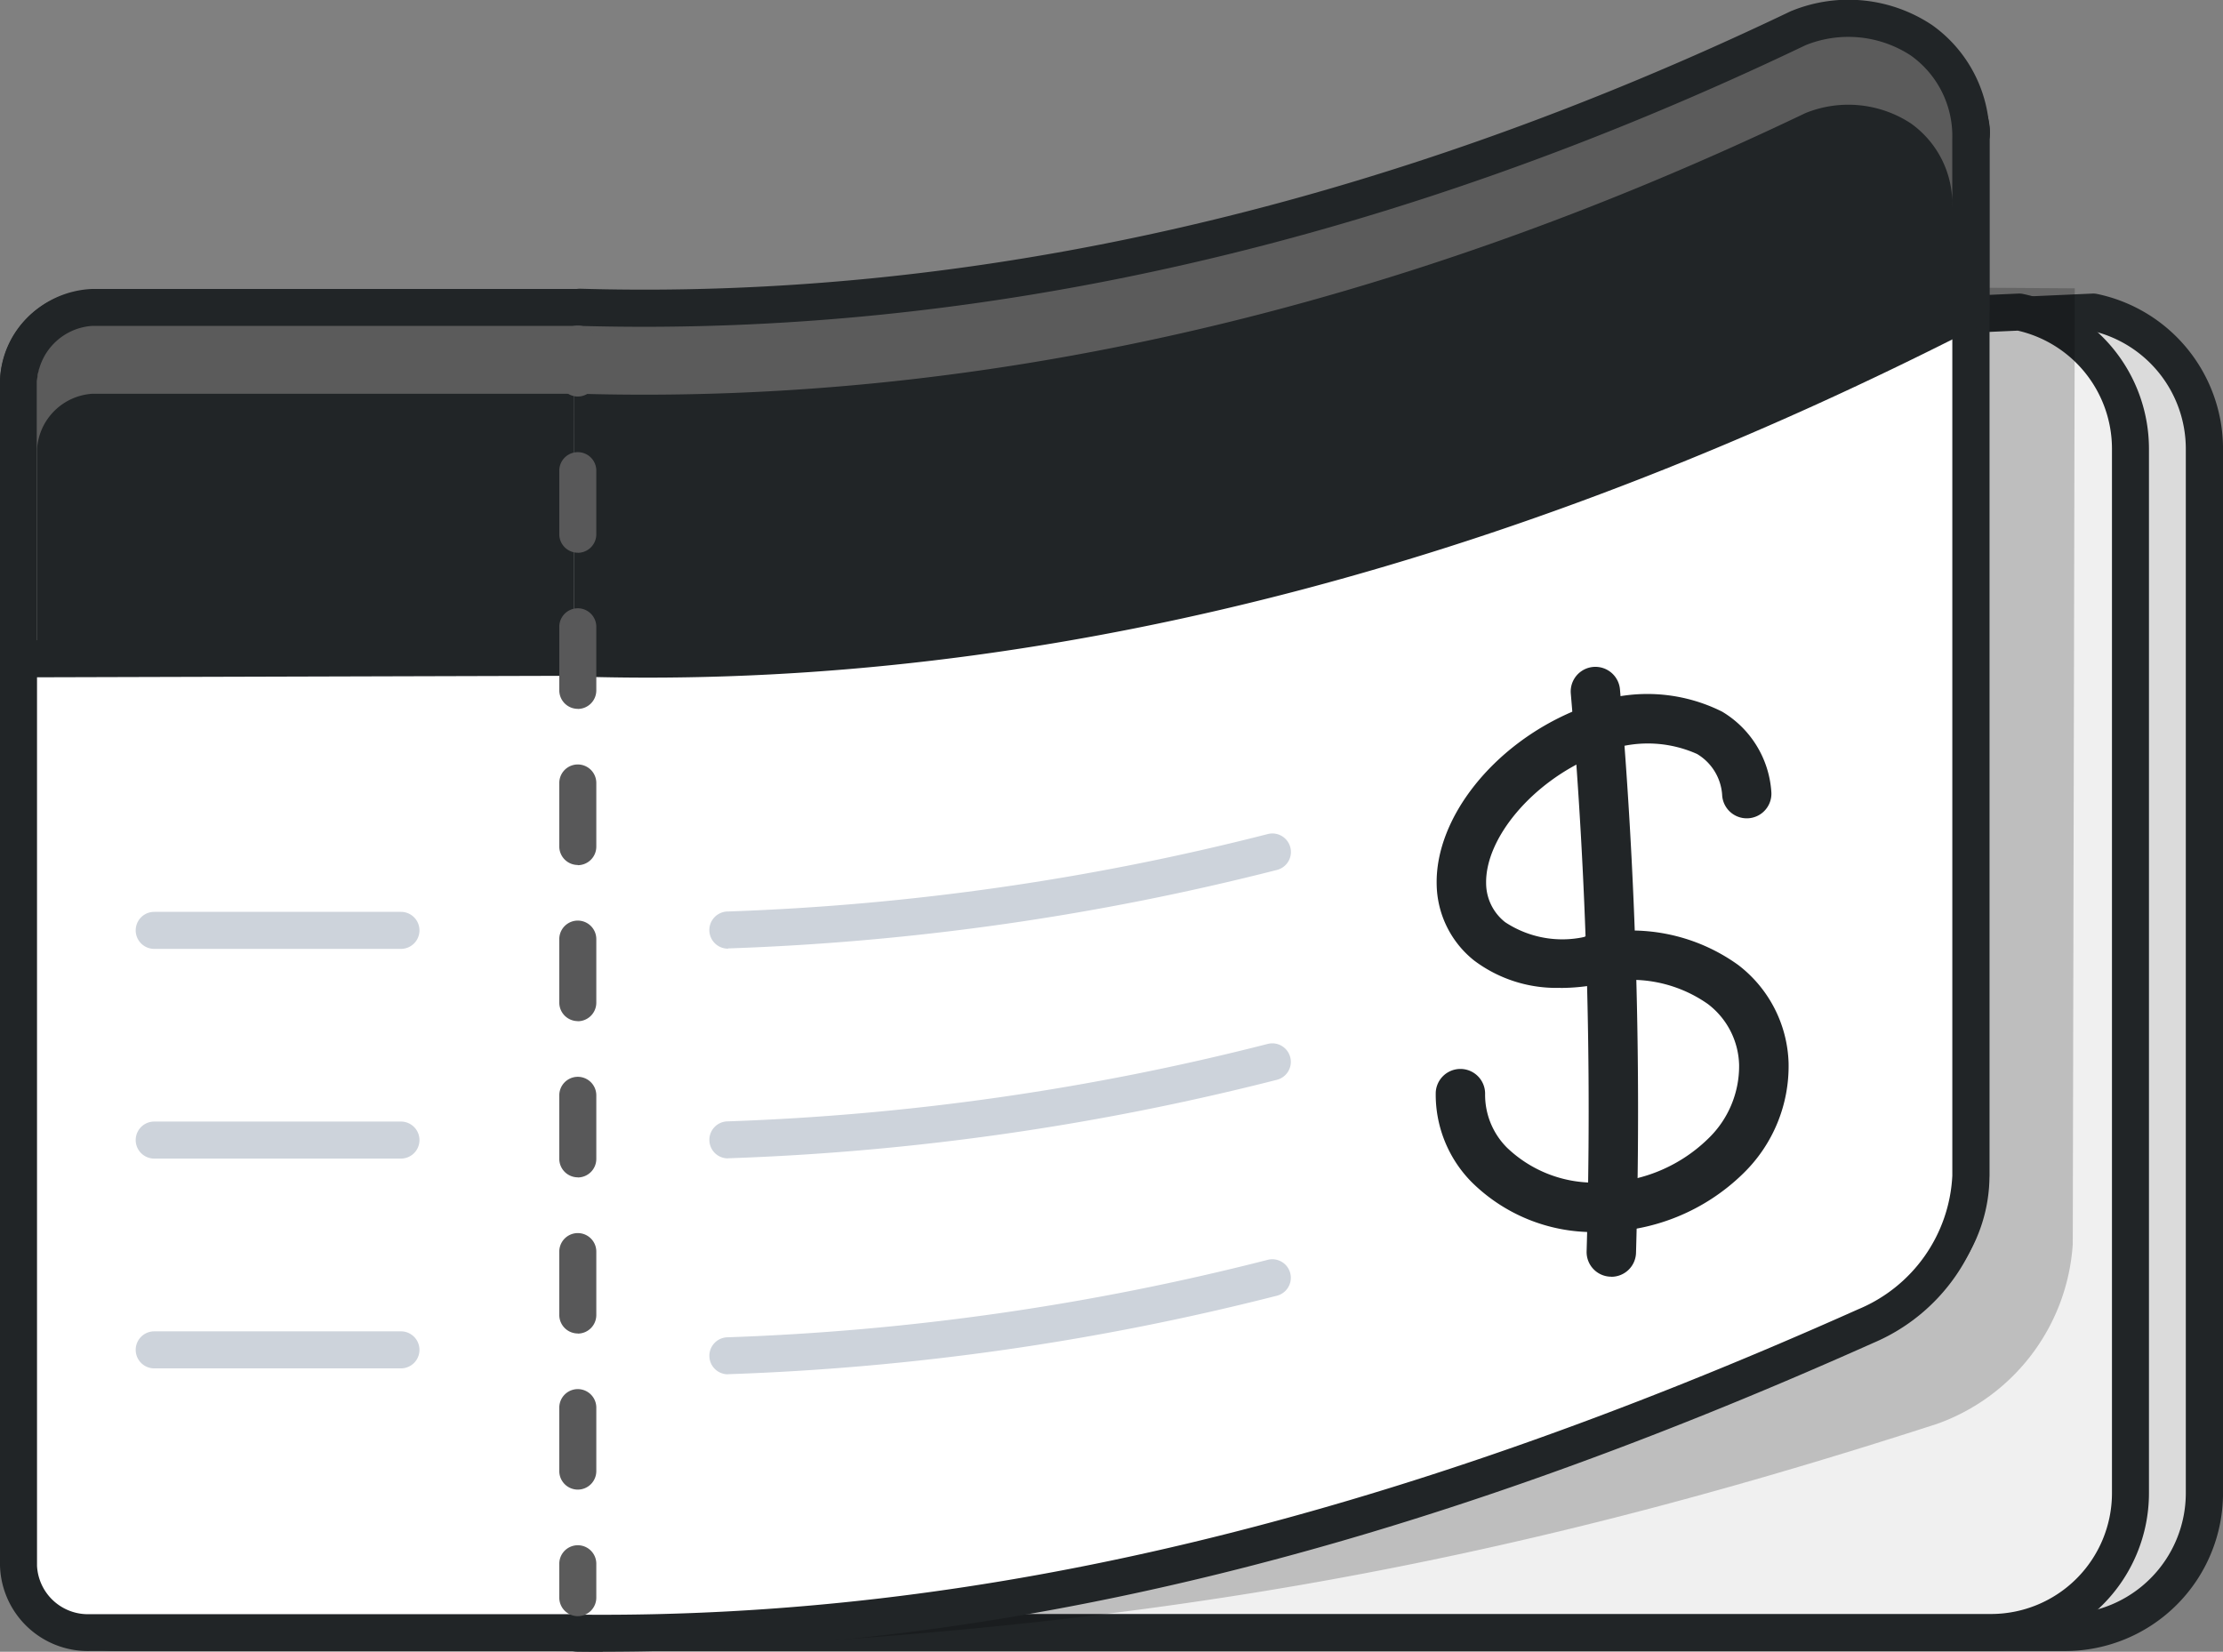
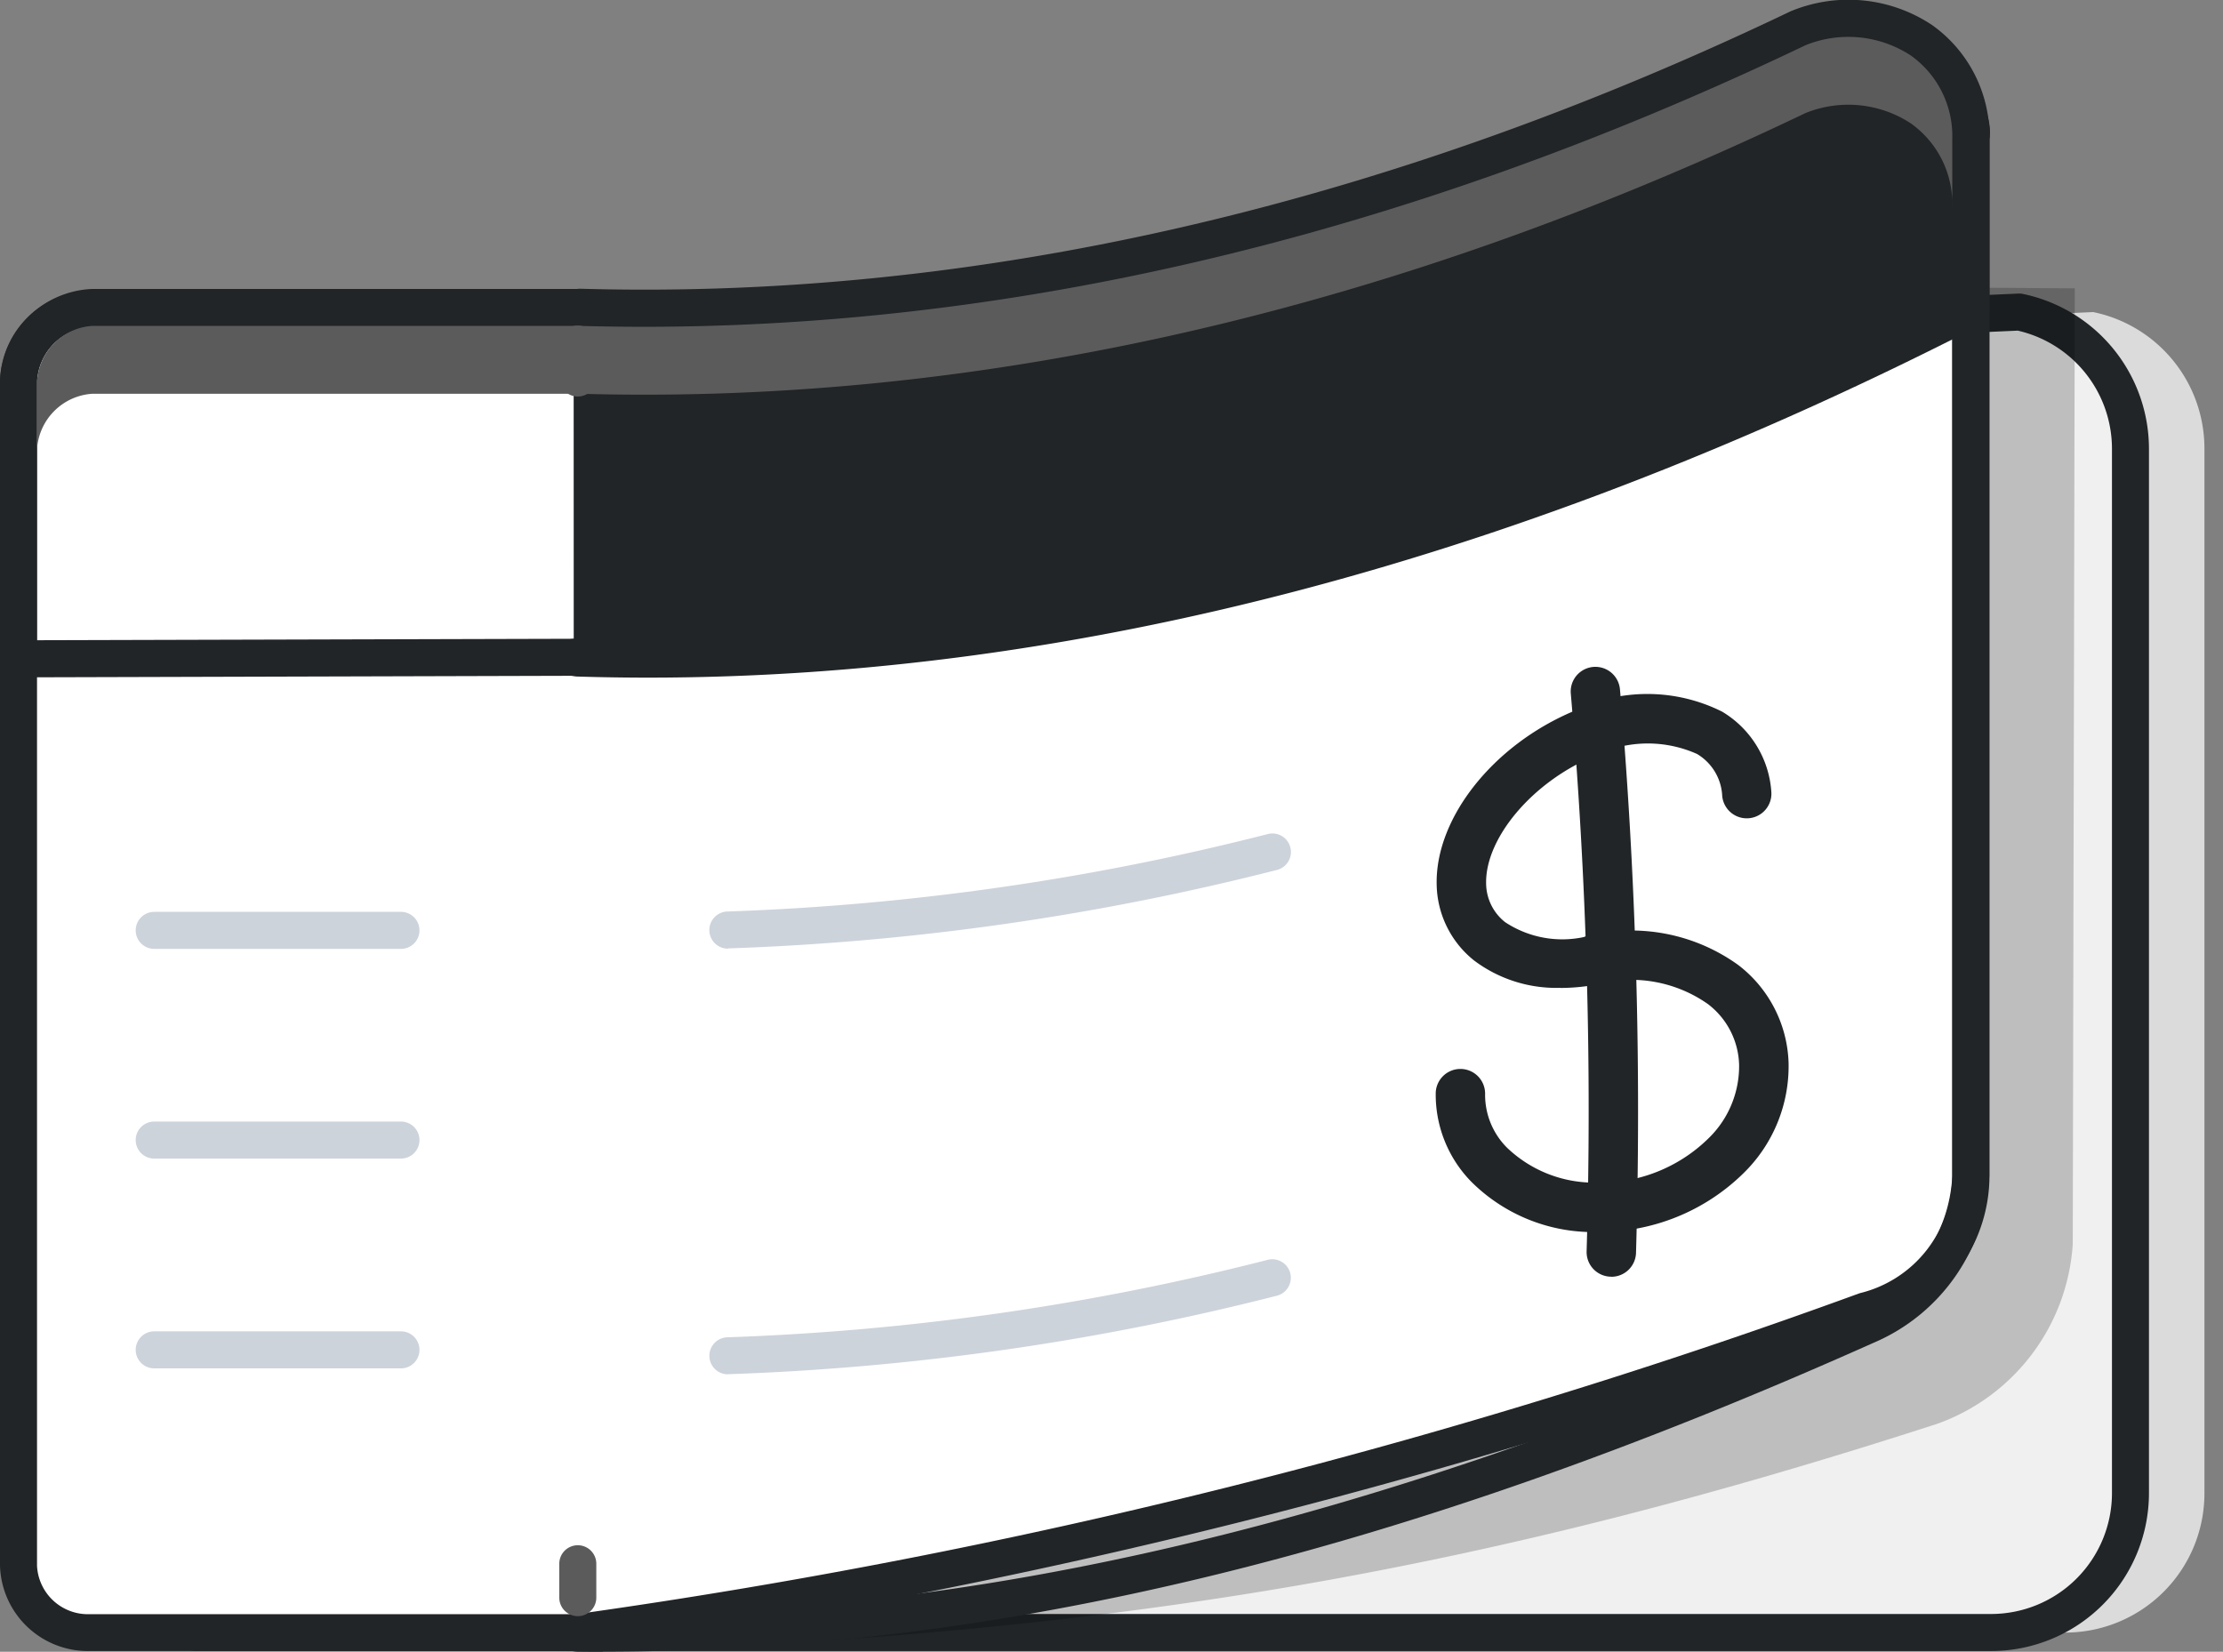
<svg xmlns="http://www.w3.org/2000/svg" id="Price_Match" data-name="Price Match" width="79.383" height="58.99" viewBox="0 0 79.383 58.99">
  <rect x="0" y="0" width="79.383" height="58.99" fill="#808080" stroke="none" />
  <path id="Path_43" data-name="Path 43" d="M79.393,42.881a4.975,4.975,0,0,1,3.971,4.874v37.31a4.972,4.972,0,0,1-4.975,4.975H8.746A2.494,2.494,0,0,1,6.26,87.553V45.266A2.494,2.494,0,0,1,8.746,42.78H23.671a2.494,2.494,0,0,0,2.486,2.486Z" transform="translate(-4.644 -31.736)" fill="#dbdbdb" />
-   <path id="Path_44" data-name="Path 44" d="M76.492,88.8H6.847A3.151,3.151,0,0,1,3.7,85.652V43.367A3.151,3.151,0,0,1,6.847,40.22H21.772a.662.662,0,0,1,.661.661,1.826,1.826,0,0,0,1.812,1.825l53.221-2.385a.692.692,0,0,1,.163.013,5.653,5.653,0,0,1,4.5,5.522v37.31A5.641,5.641,0,0,1,76.492,88.8ZM6.847,41.542a1.827,1.827,0,0,0-1.825,1.825V85.649a1.827,1.827,0,0,0,1.825,1.825H76.489A4.318,4.318,0,0,0,80.8,83.16v-37.3a4.328,4.328,0,0,0-3.366-4.211L24.286,44.028h-.028a3.151,3.151,0,0,1-3.077-2.486Z" transform="translate(-2.745 -29.837)" fill="#212527" />
  <path id="Path_45" data-name="Path 45" d="M92.15,42.881,38.914,45.266a2.494,2.494,0,0,1-2.486-2.486H27.02V90.037H91.145a4.972,4.972,0,0,0,4.975-4.975V47.755A4.975,4.975,0,0,0,92.15,42.881Z" transform="translate(-20.044 -31.736)" fill="#f0f0f0" />
  <path id="Path_46" data-name="Path 46" d="M89.249,88.8H25.121a.662.662,0,0,1-.661-.661V40.881a.662.662,0,0,1,.661-.661h9.408a.662.662,0,0,1,.661.661A1.826,1.826,0,0,0,37,42.706l53.221-2.385a.692.692,0,0,1,.163.013,5.653,5.653,0,0,1,4.5,5.522v37.31A5.641,5.641,0,0,1,89.249,88.8ZM25.784,87.477H89.249a4.318,4.318,0,0,0,4.314-4.314V45.856A4.33,4.33,0,0,0,90.2,41.645L37.046,44.028h-.028a3.153,3.153,0,0,1-3.077-2.486H25.784V87.477Z" transform="translate(-18.145 -29.837)" fill="#212527" />
  <path id="Path_47" data-name="Path 47" d="M41.209,39.05,23,40.48H5.172A3.426,3.426,0,0,0,1.7,43.849l.661,39.935c0,1.856.731,3.965,2.644,3.965l17.888.207c18.683-.648,31.659-3,47.541-8.137A7.317,7.317,0,0,0,75.279,73.4l.072-34.134L41.2,39.05Z" transform="translate(-1.261 -28.969)" opacity="0.21" />
  <path id="Path_48" data-name="Path 48" d="M72.277,16.4v37.01a4.984,4.984,0,0,1-3.769,4.825A224.179,224.179,0,0,1,22.532,69.722H5.121A2.474,2.474,0,0,1,2.56,67.336v-42.3a2.636,2.636,0,0,1,2.561-2.576H22.532c11.752,3.237,26.7,2.809,42.153-2.933,3.134-.782,7.593-6.369,7.593-3.137Z" transform="translate(-1.899 -11.421)" fill="#fff" />
  <path id="Path_49" data-name="Path 49" d="M20.633,68.481H3.222A3.141,3.141,0,0,1,0,65.434v-42.3A3.314,3.314,0,0,1,3.222,19.9H20.633a.669.669,0,0,1,.176.023c12.557,3.459,27.383,2.424,41.748-2.915a.711.711,0,0,1,.07-.021,13.474,13.474,0,0,0,3.891-2.336c1.675-1.255,2.884-2.161,3.813-1.7a1.555,1.555,0,0,1,.713,1.536V51.5a5.638,5.638,0,0,1-4.231,5.458,226.163,226.163,0,0,1-46.08,11.514.6.6,0,0,1-.1.008ZM3.222,21.224a1.982,1.982,0,0,0-1.9,1.916v42.3a1.821,1.821,0,0,0,1.9,1.725H20.583a224.622,224.622,0,0,0,45.793-11.45.714.714,0,0,1,.07-.021,4.314,4.314,0,0,0,3.268-4.185V14.493a1.692,1.692,0,0,0-.026-.328,11.678,11.678,0,0,0-2.383,1.544,14.379,14.379,0,0,1-4.324,2.551c-14.579,5.411-29.645,6.462-42.44,2.961H3.222Z" transform="translate(0 -9.519)" fill="#212527" />
-   <path id="Path_50" data-name="Path 50" d="M22.532,55.015,2.56,55.067V45.154A2.771,2.771,0,0,1,5.2,42.51h17.4" transform="translate(-1.238 -31.536)" fill="#212527" />
  <path id="Path_51" data-name="Path 51" d="M.661,53.829A.661.661,0,0,1,0,53.168V43.255a3.435,3.435,0,0,1,3.3-3.3h17.4a.661.661,0,0,1,0,1.322H3.3a2.116,2.116,0,0,0-1.983,1.983V52.5l19.308-.052h0a.661.661,0,0,1,0,1.322L.661,53.826h0Z" transform="translate(0 -29.636)" fill="#212527" />
-   <path id="Path_52" data-name="Path 52" d="M79.36,68.836l.145.023c15.859.168,31.052-4.288,46-10.964a6.155,6.155,0,0,0,3.751-5.372V15.509c0-3.232-2.9.4-6.026,1.549-15.42,7.6-30.352,5.45-43.72,4.541l-.145-.023" transform="translate(-58.872 -10.534)" fill="#fff" />
  <path id="Path_53" data-name="Path 53" d="M78.488,67.6c-.3,0-.6,0-.9-.005a.6.6,0,0,1-.1-.008l-.145-.023a.661.661,0,1,1,.207-1.306l.1.015c14.191.137,28.7-3.325,45.672-10.907a5.456,5.456,0,0,0,3.359-4.771V13.584a1.887,1.887,0,0,0-.077-.648,8.1,8.1,0,0,0-1.861,1.043,16.411,16.411,0,0,1-3.163,1.761c-13.987,6.878-27.737,5.827-39.868,4.9-1.371-.106-2.791-.214-4.159-.307a.2.2,0,0,1-.057-.008l-.145-.023a.66.66,0,0,1,.209-1.3l.114.018c1.366.093,2.778.2,4.141.3,11.971.916,25.538,1.954,39.213-4.781.021-.01.041-.018.065-.028a15.133,15.133,0,0,0,2.925-1.637c1.386-.916,2.388-1.577,3.235-1.12A1.945,1.945,0,0,1,128,13.581v37.01a6.793,6.793,0,0,1-4.141,5.977C107.051,64.081,92.6,67.594,78.49,67.594Z" transform="translate(-56.964 -8.609)" fill="#212527" />
  <path id="Path_54" data-name="Path 54" d="M79.353,25.386l.142.023c15.712.483,32.578-3.661,49.746-12.459V6.881c0-3.232-3.028-5.122-6.157-3.973C108.208,10.031,93.6,13.281,79.569,12.881c-.046-.008-.173.077-.219.07" transform="translate(-58.865 -1.906)" fill="#212527" />
  <path id="Path_55" data-name="Path 55" d="M80.118,24.2q-1.266,0-2.527-.039a.448.448,0,0,1-.083-.008l-.142-.023a.661.661,0,1,1,.207-1.306l.1.015c15.683.472,32.175-3.632,49.025-12.2V4.975a3.529,3.529,0,0,0-1.479-2.992,4.074,4.074,0,0,0-3.759-.369C107.5,8.29,93.564,11.669,79.992,11.669q-1.1,0-2.2-.031a.785.785,0,0,1-.421.057.661.661,0,0,1-.039-1.3.827.827,0,0,1,.395-.083c14.093.4,28.628-2.935,43.193-9.908a.524.524,0,0,1,.057-.023,5.38,5.38,0,0,1,5,.516,4.869,4.869,0,0,1,2.045,4.076v6.069a.664.664,0,0,1-.359.589C111.374,19.98,95.394,24.2,80.121,24.2Z" transform="translate(-56.979 0)" fill="#212527" />
  <path id="Path_56" data-name="Path 56" d="M72.034,5.789a4.074,4.074,0,0,0-3.759-.369C53.521,12.478,38.79,15.849,24.487,15.444H7.1A2.116,2.116,0,0,0,5.12,17.427v2.424A2.116,2.116,0,0,1,7.1,17.868H24.487c14.3.408,29.036-2.964,43.787-10.025a4.074,4.074,0,0,1,3.759.369A3.522,3.522,0,0,1,73.513,11.2V8.781A3.529,3.529,0,0,0,72.034,5.789Z" transform="translate(-3.798 -3.806)" fill="#5b5b5b" />
-   <path id="Path_57" data-name="Path 57" d="M98.81,148.437a.661.661,0,0,1-.013-1.322,90.3,90.3,0,0,0,19.293-2.768.661.661,0,1,1,.31,1.286,91.9,91.9,0,0,1-19.574,2.8h-.013Z" transform="translate(-72.811 -107.068)" fill="#cdd3db" />
  <path id="Path_58" data-name="Path 58" d="M98.81,119.427A.661.661,0,0,1,98.8,118.1a90.3,90.3,0,0,0,19.293-2.768.661.661,0,0,1,.31,1.286,91.9,91.9,0,0,1-19.574,2.8h-.013Z" transform="translate(-72.811 -85.548)" fill="#cdd3db" />
  <path id="Path_59" data-name="Path 59" d="M98.81,178.307a.661.661,0,0,1-.013-1.322,90.3,90.3,0,0,0,19.293-2.768.661.661,0,1,1,.31,1.286,91.9,91.9,0,0,1-19.574,2.8h-.013Z" transform="translate(-72.811 -129.227)" fill="#cdd3db" />
  <path id="Path_60" data-name="Path 60" d="M203.136,106.509a4.877,4.877,0,0,1-3.08-.976,3.541,3.541,0,0,1-1.337-2.737c-.039-2.36,2.014-4.952,4.884-6.165a5.964,5.964,0,0,1,5.31.015,3.617,3.617,0,0,1,1.756,2.848.88.88,0,1,1-1.753.163,1.843,1.843,0,0,0-.9-1.5,4.306,4.306,0,0,0-3.72.1c-2.163.914-3.836,2.9-3.811,4.513a1.778,1.778,0,0,0,.679,1.394,3.7,3.7,0,0,0,3.026.48.881.881,0,0,1,.349,1.727,7.123,7.123,0,0,1-1.4.142Z" transform="translate(-147.416 -71.231)" fill="#212527" />
  <path id="Path_61" data-name="Path 61" d="M204.439,139.545h-.176a6.166,6.166,0,0,1-4.4-1.8,4.448,4.448,0,0,1-1.268-3.186.882.882,0,0,1,1.763.044,2.668,2.668,0,0,0,.78,1.926,4.494,4.494,0,0,0,3.165,1.25,5.526,5.526,0,0,0,4.012-1.562,3.59,3.59,0,0,0,1.113-2.651,2.818,2.818,0,0,0-1.12-2.169,4.758,4.758,0,0,0-3.865-.723.881.881,0,1,1-.361-1.725,6.533,6.533,0,0,1,5.313,1.056,4.58,4.58,0,0,1,1.8,3.493,5.344,5.344,0,0,1-1.621,3.955,7.31,7.31,0,0,1-5.132,2.086Z" transform="translate(-147.325 -95.544)" fill="#212527" />
  <path id="Path_62" data-name="Path 62" d="M218.716,114.027h-.026a.88.88,0,0,1-.855-.906,173.816,173.816,0,0,0-.565-19.917.881.881,0,1,1,1.756-.15,175.609,175.609,0,0,1,.573,20.121.88.88,0,0,1-.88.855Z" transform="translate(-161.177 -68.433)" fill="#212527" />
  <path id="Path_63" data-name="Path 63" d="M78.021,47.573a.662.662,0,0,1-.661-.661V45.7a.661.661,0,0,1,1.322,0v1.211A.662.662,0,0,1,78.021,47.573Z" transform="translate(-57.388 -33.412)" fill="#5b5b5b" />
-   <path id="Path_64" data-name="Path 64" d="M78.021,99.6a.662.662,0,0,1-.661-.661V96.672a.661.661,0,1,1,1.322,0v2.272A.662.662,0,0,1,78.021,99.6Zm0-5.576a.662.662,0,0,1-.661-.661V91.1a.661.661,0,0,1,1.322,0v2.272A.662.662,0,0,1,78.021,94.028Zm0-5.576a.662.662,0,0,1-.661-.661V85.519a.661.661,0,0,1,1.322,0v2.272A.662.662,0,0,1,78.021,88.452Zm0-5.579a.662.662,0,0,1-.661-.661V79.94a.661.661,0,1,1,1.322,0v2.272A.662.662,0,0,1,78.021,82.873Zm0-5.576a.662.662,0,0,1-.661-.661V74.364a.661.661,0,1,1,1.322,0v2.272A.662.662,0,0,1,78.021,77.3Zm0-5.576a.662.662,0,0,1-.661-.661V68.787a.661.661,0,1,1,1.322,0v2.272A.662.662,0,0,1,78.021,71.72Zm0-5.576a.662.662,0,0,1-.661-.661V63.211a.661.661,0,1,1,1.322,0v2.272A.662.662,0,0,1,78.021,66.144Z" transform="translate(-57.388 -46.402)" fill="#585859" />
  <path id="Path_65" data-name="Path 65" d="M78.021,216.293a.662.662,0,0,1-.661-.661v-1.211a.661.661,0,1,1,1.322,0v1.211A.662.662,0,0,1,78.021,216.293Z" transform="translate(-57.388 -158.575)" fill="#5b5b5b" />
  <path id="Path_66" data-name="Path 66" d="M28.245,127.462H19.431a.661.661,0,1,1,0-1.322h8.811a.661.661,0,1,1,0,1.322Z" transform="translate(-13.924 -93.575)" fill="#cdd3db" />
  <path id="Path_67" data-name="Path 67" d="M28.245,156.472H19.431a.661.661,0,1,1,0-1.322h8.811a.661.661,0,1,1,0,1.322Z" transform="translate(-13.924 -115.096)" fill="#cdd3db" />
  <path id="Path_68" data-name="Path 68" d="M28.245,185.492H19.431a.661.661,0,1,1,0-1.322h8.811a.661.661,0,1,1,0,1.322Z" transform="translate(-13.924 -136.624)" fill="#cdd3db" />
</svg>